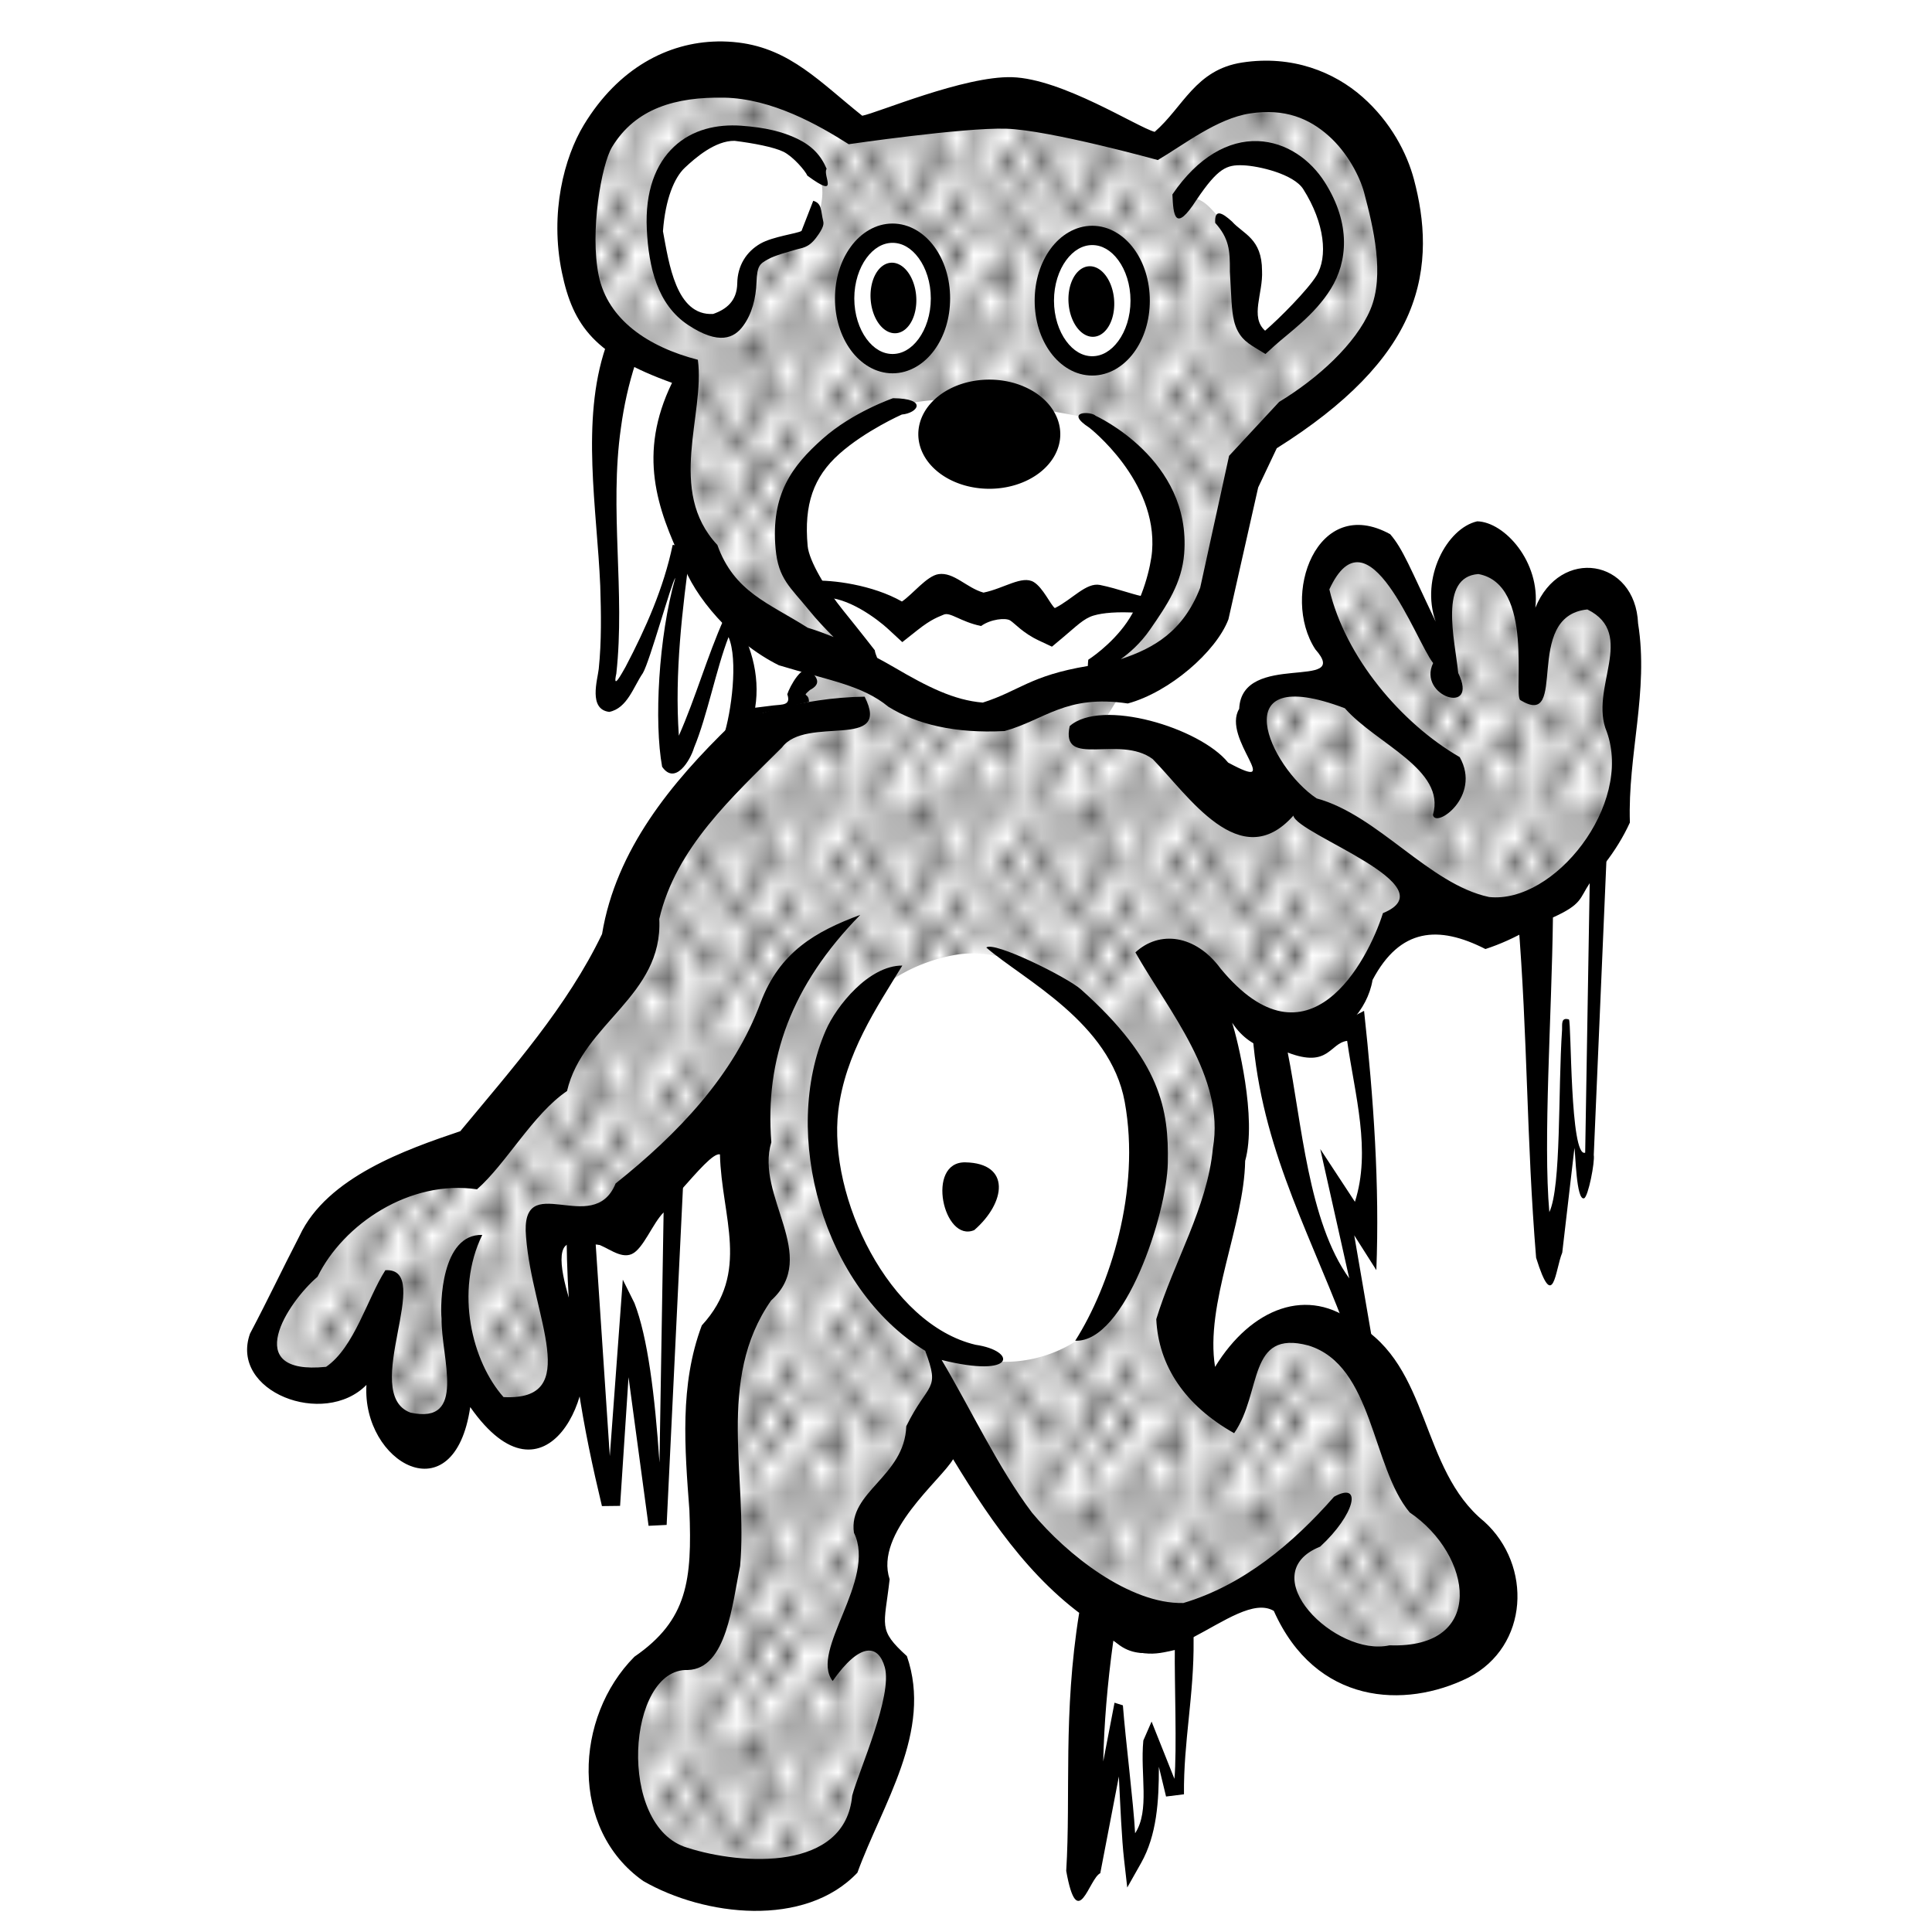
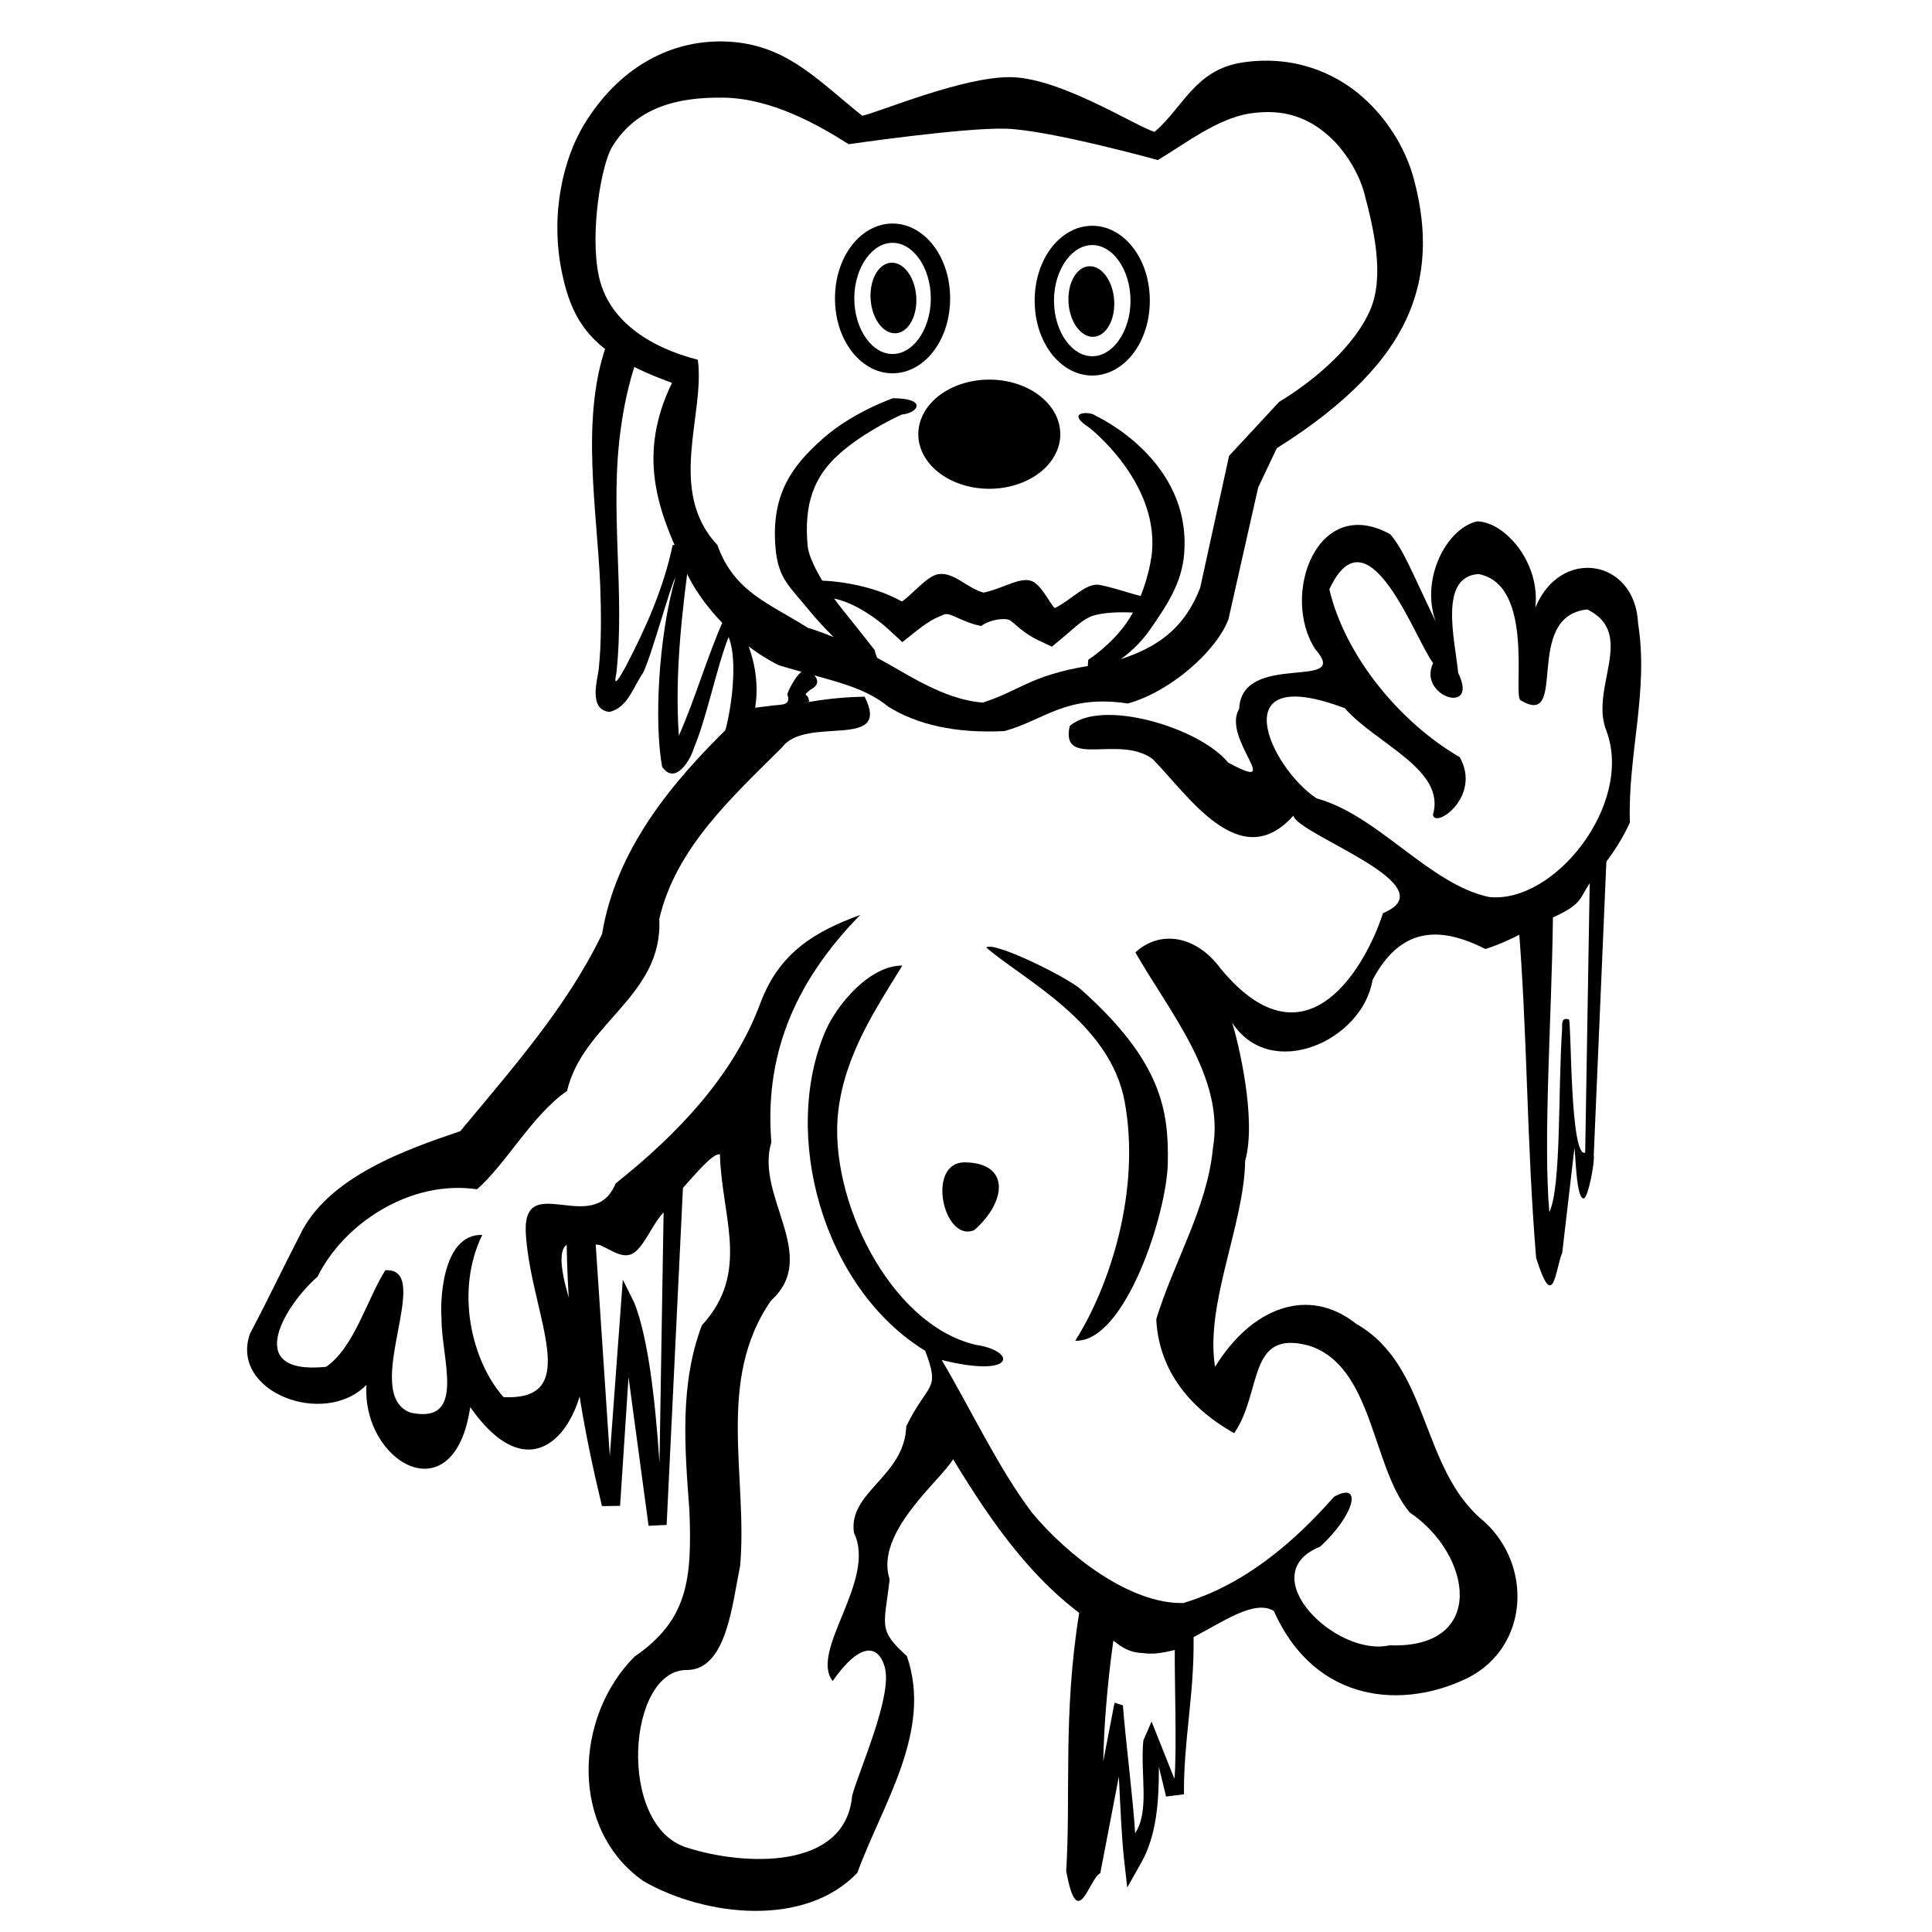
<svg xmlns="http://www.w3.org/2000/svg" xmlns:xlink="http://www.w3.org/1999/xlink" width="30mm" height="30mm" version="1.1" viewBox="0 0 106.3 106.3">
  <defs>
    <pattern id="a" xlink:href="#b" patternTransform="matrix(.931 0 0 1.285 55.892 15.94)" />
    <pattern id="b" width="10" height="10" patternTransform="translate(0) scale(10)" patternUnits="userSpaceOnUse">
      <circle cx="2.567" cy=".81" r=".45" />
      <circle cx="3.048" cy="2.33" r=".45" />
      <circle cx="4.418" cy="2.415" r=".45" />
      <circle cx="1.844" cy="3.029" r=".45" />
      <circle cx="6.08" cy="1.363" r=".45" />
-       <circle cx="5.819" cy="4.413" r=".45" />
      <circle cx="4.305" cy="4.048" r=".45" />
      <circle cx="5.541" cy="3.045" r=".45" />
      <circle cx="4.785" cy="5.527" r=".45" />
      <circle cx="2.667" cy="5.184" r=".45" />
      <circle cx="7.965" cy="1.448" r=".45" />
      <circle cx="7.047" cy="5.049" r=".45" />
      <circle cx="4.34" cy=".895" r=".45" />
      <circle cx="7.125" cy=".34" r=".45" />
      <circle cx="9.553" cy="1.049" r=".45" />
      <circle cx="7.006" cy="2.689" r=".45" />
      <circle cx="8.909" cy="2.689" r=".45" />
-       <circle cx="9.315" cy="4.407" r=".45" />
      <circle cx="7.82" cy="3.87" r=".45" />
      <circle cx="8.27" cy="5.948" r=".45" />
      <circle cx="7.973" cy="7.428" r=".45" />
      <circle cx="9.342" cy="8.072" r=".45" />
      <circle cx="8.206" cy="9.315" r=".45" />
      <circle cx="9.682" cy="9.475" r=".45" />
      <circle cx="9.688" cy="6.186" r=".45" />
      <circle cx="3.379" cy="6.296" r=".45" />
      <circle cx="2.871" cy="8.204" r=".45" />
      <circle cx="4.59" cy="8.719" r=".45" />
      <circle cx="3.181" cy="9.671" r=".45" />
      <circle cx="5.734" cy="7.315" r=".45" />
      <circle cx="6.707" cy="6.513" r=".45" />
      <circle cx="5.73" cy="9.67" r=".45" />
      <circle cx="6.535" cy="8.373" r=".45" />
      <circle cx="4.37" cy="7.154" r=".45" />
      <circle cx=".622" cy="7.25" r=".45" />
      <circle cx=".831" cy="5.679" r=".45" />
      <circle cx="1.257" cy="8.519" r=".45" />
      <circle cx="1.989" cy="6.877" r=".45" />
      <circle cx=".374" cy="3.181" r=".45" />
      <circle cx="1.166" cy="1.664" r=".45" />
      <circle cx="1.151" cy=".093" r=".45" />
      <circle cx="1.151" cy="10.093" r=".45" />
      <circle cx="1.302" cy="4.451" r=".45" />
      <circle cx="3.047" cy="3.763" r=".45" />
    </pattern>
  </defs>
  <g>
    <path d="m14.125 74.174 4.25-7.375c2.542-2.244 5.083-2.876 7.625-2.625l8.125-11.375c0.853-5.174 3.315-9.117 7-12.125l-0.625-7.125c-1.291 3.33-2.167 5.417-3.25 8.125-0.716-1.236-0.637-5.016 0.312-11.75l-2.812 7.5-1.25 1.25-0.125-6.375-0.125-9.5 1.25-4c-2.76-1.593-2.974-4.777-3.125-8 0.335-3.568 2.673-5.801 6-7.375 3.292-0.225 6.583 1.315 9.875 3.75 4.024-1.158 6.768-1.676 8.125-1.5l8.25 2.375c2.309-2.245 4.661-4.278 7.625-3.25 4.032 1.031 5.263 3.743 6 6.75 0.91 3.325-0.514 5.649-1.875 8l-6.375 5-2.625 9.625c-0.883 2.087-2.769 2.835-4.625 3.625l-1.625 2.625c1.917-0.437 3.833-0.227 5.75 1l2.875 3.375 2-1.25c-0.549-0.132-1.124-0.449-2-2.875-0.025-3.208 2.547-3.171 5.125-3.125l-1.25-4c0.548-1.408-1.169-3.787 3.625-3.375l3.25 6.25 0.25-4.875c0.969-1.169 1.886-2.629 3.5-0.25l1.25 5c0.276-1.348-0.274-2.902 2.5-3.625 1.945-0.404 2.171 0.913 2.5 2.125l-0.5 10.375-1.125 1.75-0.375 16.625c-0.25 1.653-0.5 0.917-0.75 0.125l-0.625-3.625c0.282 3.72-0.357 6.15-0.875 8.75-1.016-2.92-0.606-12.396-0.875-18.75l-7.375 0.625c-1.44 1.897-2.667 3.722-2.625 5.125 1.206 5.217 0.72 8.258 0.875 12.125l-1.5-2.375c0.323 2.196 1.143 5.509 0.875 6.375-2.173-2.115-2.486-5.294-3.625-8l-1.5-7.5-5.25-3.125c1.948 2.873 3.836 5.784 3.5 10.125l-2.875 10.25 2.188 3.25c1.035-1.495 0.976-3.355 3.812-4.25 2.97-0.094 3.684 1.843 5.125 3.125l5.125 9.75c1.11 3.299 0.47 5.156-1.25 6.125-2.51 0.14-4.96 1.427-7.625-1.375l-2.375-3.375-4.875 2.375c0.814 2.947-0.226 7.074-0.125 9-0.505 0.223-1.395-2.345-1.75-2.375 0.161 1.625 0.56 3.25-0.062 4.875l-0.688 1.25c-0.314-2.09-0.391-4.774-1-6.125l-1.5 6.375 0.25-14.5c-2.634-2.548-5.278-4.941-7.75-9.75l-4.25 6-0.625 6.125c1.955 0.127 1.709 1.575 2.125 2.625l-3 9.5c-3.227 2.328-6.609 1.567-10 0.625-1.588-2.176-4.241-4.016-2.875-7.125-0.414-2.332 1.817-3.783 3.25-5.5l2.375-3.5 0.25-13 2.5-4.125-2-8.75-3.5 3.875c0.836 5.105-0.167 12.417-0.25 18.625l-1.75-10.25-1 9c-0.804-4.02-1.404-9.065-1.875-14.75l-1.625 0.375 0.875 7.625-1.875 3.125c-1.167 0.322-2.333-1.459-3.5-2.5-0.16 1.813-1.097 2.72-2.25 3.375-3.279-1.105-2.388-2.946-3.125-4.5-1.042 1.249-2.083 1.496-3.125 1.25-1.073 0.205-2.094-0.211-3-2z" fill="#fff" fill-rule="evenodd" />
-     <path d="m38.633 3.627c-0.411-0.025-0.823-0.024-1.234 0.004-3.327 1.574-5.665 3.807-6 7.375 0.151 3.223 0.365 6.407 3.125 8l3.312 1.5c-2.04 5.275-0.276 7.57-0.25 9.625 0.939 1.774 1.781 2.625 2.938 3.625 2.248 1.902 7.157 3.185 0.625 7.125-3.685 3.008-6.147 6.951-7 12.125l-8.125 11.375c-2.542-0.251-5.083 0.381-7.625 2.625l-4.25 7.375c0.907 1.788 1.927 2.205 3 2 1.042 0.246 2.083-5.61e-4 3.125-1.25 0.737 1.554-0.154 3.395 3.125 4.5 1.153-0.655 2.09-1.562 2.25-3.375 1.167 1.041 2.333 2.822 3.5 2.5l1.875-3.125-0.875-7.625 1.625-0.375c2.284-0.096 3.352-0.648 4.875-2.625l3.5-3.875 2 8.75-2.5 4.125-0.25 13-2.375 3.5c-1.433 1.717-3.664 3.168-3.25 5.5-1.366 3.109 1.287 4.949 2.875 7.125 3.391 0.942 6.773 1.703 10-0.625l3-9.5c-0.416-1.05-0.17-2.498-2.125-2.625l0.625-6.125 4.25-6c2.472 4.809 5.117 7.202 7.75 9.75 1.929 1.706 3.083 1.145 4.875 1.5l4.875-2.375 2.375 3.375c2.665 2.802 5.115 1.515 7.625 1.375 1.72-0.969 2.36-2.826 1.25-6.125l-5.125-9.75c-1.441-1.282-2.155-3.219-5.125-3.125-2.837 0.895-2.777 2.755-3.812 4.25l-2.188-3.25 2.875-10.25c0.335-4.341-1.552-7.252-3.5-10.125l5.25 3.125c1.225-0.191 2.55 0.598 4.875-0.625-0.042-1.403 1.185-3.228 2.625-5.125l7.375-0.625c1.698-0.596 2.803-1.69 3.5-3.125l1.125-1.75 0.5-10.375c-0.329-1.212-0.555-2.529-2.5-2.125-2.774 0.723-2.224 2.277-2.5 3.625l-1.25-5c-1.614-2.379-2.531-0.919-3.5 0.25l-0.25 4.875-3.25-6.25c-4.794-0.412-3.077 1.967-3.625 3.375l1.25 4c-2.578-0.046-5.15-0.083-5.125 3.125 0.876 2.426 1.451 2.743 2 2.875l-2 1.25-2.875-3.375c-1.917-1.227-3.833-1.438-5.75-1l1.625-2.625c1.855-0.79 3.742-1.538 4.625-3.625l2.625-9.625 6.375-5c1.361-2.351 2.785-4.675 1.875-8-0.738-3.007-1.968-5.719-6-6.75-2.964-1.028-5.316 1.005-7.625 3.25l-8.25-2.375c-1.357-0.176-4.101 0.342-8.125 1.5-2.88-2.13-5.76-3.577-8.641-3.754zm1.992 3.672c3.007 0.411 3.967 1.367 4.5 2.438 0.234 0.834 0.156 1.567-0.438 3.062l-3.25 1.312-0.375 2.312c-0.699 1.953-1.21 1.647-1.75 1.688-2.262-0.543-2.57-2.258-3.25-3.75-0.072-1.792-0.21-3.583 0.688-5.375 0.851-0.698 0.999-1.613 3.875-1.688zm28.492 1.055c2.091 0.131 2.686 1.26 3.57 2.195 1.416 2.73 0.555 4.059-0.125 5.5l-2.938 2.812c-1.446-1.865-0.909-4.329-1.938-6.312-0.882-0.584-1.425-2.184-2.75-1.438 0.575-1.195 1.452-2.218 3.188-2.75 0.365-0.025 0.694-0.027 0.992-0.008zm-19.961 4.383a2.469 3.625 0 0 1 2.469 3.625 2.469 3.625 0 0 1-2.469 3.625 2.469 3.625 0 0 1-2.469-3.625 2.469 3.625 0 0 1 2.469-3.625zm11.031 0.188a2.469 3.625 0 0 1 2.469 3.625 2.469 3.625 0 0 1-2.469 3.625 2.469 3.625 0 0 1-2.469-3.625 2.469 3.625 0 0 1 2.469-3.625zm-7.391 9.041c0.526-0.002 1.052 0.011 1.578 0.021l5.5 1c2.192 2.128 4.891 3.898 4.375 7.938-1.018 2.363-1.851 4.85-4.312 6.25l-6.562 2.375c-1.833-0.425-3.667-1.451-5.5-2.875-2.395-2.75-3.643-4.766-4.438-6.875 0.003-2.576 1.456-4.924 4.625-7 1.578-0.699 3.156-0.83 4.734-0.834zm0.828 30.494c1.144 0.018 2.316 0.356 3.25 0.965 3.157 2.058 5.92 5.526 6.5 9.25 0.558 3.581-0.662 7.838-3.25 10.375-1.488 1.458-3.963 2.185-6 1.75-3.209-0.685-6.183-3.37-7.5-6.375-1.674-3.819-1.59-8.892 0.5-12.5 1.06-1.831 3.294-2.993 5.375-3.375 0.366-0.067 0.744-0.096 1.125-0.09z" fill="url(#a)" fill-rule="evenodd" />
-     <path d="m40.775 6.916c-1.32-0.09-2.673 0.199-3.691 1.156-1.018 0.957-1.597 2.466-1.496 4.543s0.577 4.15 2.277 5.269 2.531 0.719 3.022 0.049c0.491-0.671 0.704-1.518 0.738-2.42 0.034-0.902 0.184-0.993 0.609-1.236 0.426-0.243 1.17-0.42 1.523-0.533 0.353-0.113 0.707-0.08 1.15-0.668 0.443-0.588 0.418-0.775 0.383-0.922-0.139-0.588-0.062-0.961-0.545-1.107l-0.646 1.66c-0.243 0.147-1.57 0.303-2.258 0.695-0.775 0.443-1.263 1.21-1.277 2.188-0.015 0.978-0.607 1.434-1.326 1.684-2.046 0.117-2.434-2.799-2.762-4.551 0.131-1.781 0.63-2.955 1.201-3.492 0.574-0.54 1.673-1.5 2.742-1.482 1.043 0.13 2.155 0.343 2.68 0.598 0.533 0.259 1.213 1.055 1.324 1.32 1.825 1.337 0.812-0.031 1.059-0.377-0.312-0.744-0.81-1.265-1.607-1.652-0.797-0.387-1.78-0.63-3.1-0.721zm28.426 0.848c-1.592-0.059-3.295 0.866-4.695 2.936 0.051 1.119 0.13 2.164 1.334 0.285 1.177-1.741 1.653-1.924 2.543-1.891 0.889 0.033 2.797 0.485 3.322 1.312 1.192 1.881 1.36 3.736 0.725 4.766-0.48 0.779-2.047 2.36-2.824 3.023-0.845-0.758-0.105-2.051-0.168-3.297-0.003-1.783-1.037-2.019-1.654-2.711-0.543-0.492-0.965-0.719-0.924 0.074 0.768 0.861 0.815 1.51 0.809 2.658v0.029l2e-3 0.027c0.08 1.358 0.077 2.063 0.232 2.705 0.078 0.321 0.229 0.649 0.449 0.898 0.22 0.249 0.461 0.402 0.707 0.553l0.566 0.346 0.49-0.445c0.793-0.721 2.211-1.686 3.115-3.152s1.118-3.554-0.338-5.85c-0.782-1.233-2.099-2.208-3.692-2.268z" color="#000000" color-rendering="auto" fill-rule="evenodd" image-rendering="auto" shape-rendering="auto" solid-color="#000000" style="block-progression:tb;isolation:auto;mix-blend-mode:normal;text-decoration-color:#000000;text-decoration-line:none;text-decoration-style:solid;text-indent:0;text-transform:none;white-space:normal" />
    <path d="m39.477 2.281c-2.717 0.049-5.452 1.458-7.352 4.59-1.081 1.783-1.888 4.841-1.209 8.117 0.617 2.977 1.842 4.559 6.059 6.076-1.903 3.914-0.811 6.929 0.564 9.859 0.618 1.86 2.76 4.411 5.314 5.68 2.768 0.841 4.577 1.091 6.029 2.285 1.565 0.969 3.665 1.476 6.389 1.336 2.24-0.624 3.368-2.025 6.781-1.518 2.287-0.619 4.857-2.844 5.537-4.631l1.637-7.256 1.022-2.156c3.88-2.436 6.194-4.886 7.26-7.396 1.111-2.618 0.878-5.178 0.287-7.402-0.381-1.433-1.27-3.153-2.826-4.527s-3.864-2.323-6.631-1.897c-2.568 0.396-3.239 2.455-4.807 3.814-0.963-0.259-5.075-2.924-7.844-3.008-2.627-0.079-7.44 1.976-8.246 2.121-2.307-1.837-3.953-3.676-6.805-4.027-0.385-0.047-0.772-0.068-1.16-0.061zm0.359 3.092c2.636 0.049 5.191 1.499 6.861 2.562 0 0 6.318-0.924 8.654-0.854 2.389 0.072 8.352 1.725 8.352 1.725 1.456-0.858 3.259-2.284 5.066-2.562 1.954-0.301 3.275 0.294 4.322 1.219 1.047 0.925 1.733 2.264 1.963 3.131 0.506 1.906 1.148 4.546 0.344 6.441-0.805 1.896-2.899 3.794-5.019 5.078l-2.754 2.967-1.59 7.26c-0.931 2.399-2.547 3.324-4.369 3.928 0.442-0.318 1.064-0.837 1.615-1.635 0.94-1.359 1.743-2.549 1.873-4.17 0.417-5.195-4.871-7.586-4.871-7.586-0.249-0.256-1.768-0.268-0.344 0.658 0 0 3.759 2.92 3.449 6.787-0.069 0.866-0.512 2.658-1.387 3.922-0.874 1.264-2.123 2.055-2.123 2.055-0.006 0.105-0.026 0.23-0.025 0.344-3.196 0.535-3.757 1.371-5.779 2.014-1.583-0.129-3.038-0.863-4.867-1.935-0.329-0.193-0.636-0.359-0.945-0.527-0.057-0.146-0.119-0.297-0.129-0.416 0 0-0.765-0.988-1.732-2.182-0.967-1.194-1.888-2.74-1.963-3.559-0.208-2.279 0.315-3.794 1.746-5.068 1.431-1.274 3.436-2.162 3.436-2.162 0.868-0.073 1.465-0.879-0.484-0.898 0 0-2.22 0.761-3.879 2.238-1.659 1.477-2.857 3.036-2.582 6.051 0.151 1.661 0.802 2.095 1.85 3.389 0.418 0.517 0.898 1.019 1.34 1.463-0.484-0.194-0.958-0.371-1.424-0.512-2.124-1.351-4.047-1.959-4.971-4.555-2.799-2.98-0.664-7.21-1.074-10.189-2.76-0.711-4.954-2.22-5.453-4.629-0.499-2.409 0.152-6.117 0.732-7.074 1.301-2.145 3.526-2.766 6.162-2.717z" color="#000000" color-rendering="auto" fill-rule="evenodd" image-rendering="auto" shape-rendering="auto" solid-color="#000000" style="block-progression:tb;isolation:auto;mix-blend-mode:normal;text-decoration-color:#000000;text-decoration-line:none;text-decoration-style:solid;text-indent:0;text-transform:none;white-space:normal" />
    <path d="m51.637 31.59c-0.644 0.097-1.43 1.117-2.012 1.506-1.617-0.922-3.855-1.203-4.899-1.142l0.544 0.93c1.35-0.079 3.022 1.194 3.596 1.725l0.779 0.721 0.832-0.658c0.804-0.637 1.181-0.733 1.44-0.852 0.364-0.167 0.919 0.386 2.061 0.624 0.539-0.383 1.349-0.464 1.601-0.307 0.252 0.156 0.695 0.691 1.584 1.107l0.715 0.336 0.605-0.506c0.738-0.615 1.139-1.044 1.687-1.206 0.517-0.153 1.315-0.222 2.454-0.15l0.421-0.884c-0.473-0.03-1.513-0.447-2.522-0.649-0.763-0.152-1.522 0.795-2.486 1.273-0.239-0.189-0.646-1.115-1.153-1.429-0.64-0.397-1.647 0.35-2.772 0.577-0.93-0.26-1.63-1.144-2.478-1.016z" color="#000000" color-rendering="auto" fill-rule="evenodd" image-rendering="auto" shape-rendering="auto" solid-color="#000000" style="block-progression:tb;isolation:auto;mix-blend-mode:normal;text-decoration-color:#000000;text-decoration-line:none;text-decoration-style:solid;text-indent:0;text-transform:none;white-space:normal" />
    <path d="m58.338 23.89a3.906 3.003 0 0 1-3.906 3.003 3.906 3.003 0 0 1-3.906-3.003 3.906 3.003 0 0 1 3.906-3.003 3.906 3.003 0 0 1 3.906 3.003z" color="#000000" />
-     <path d="m49.109 12.299c-0.924 0-1.739 0.514-2.293 1.268-0.554 0.753-0.875 1.757-0.875 2.853s0.321 2.098 0.875 2.852c0.554 0.753 1.369 1.268 2.293 1.268 0.924 1e-6 1.739-0.514 2.293-1.268 0.554-0.753 0.875-1.755 0.875-2.852s-0.321-2.1-0.875-2.853c-0.554-0.753-1.369-1.268-2.293-1.268zm0 1.062c0.533 0 1.035 0.29 1.435 0.836 0.401 0.545 0.67 1.337 0.67 2.223s-0.269 1.677-0.67 2.223-0.903 0.834-1.435 0.834c-0.533 1e-6 -1.035-0.288-1.435-0.834s-0.67-1.337-0.67-2.223 0.269-1.677 0.67-2.223c0.401-0.545 0.903-0.836 1.435-0.836z" color="#000000" color-rendering="auto" image-rendering="auto" shape-rendering="auto" solid-color="#000000" style="block-progression:tb;isolation:auto;mix-blend-mode:normal;text-decoration-color:#000000;text-decoration-line:none;text-decoration-style:solid;text-indent:0;text-transform:none;white-space:normal" />
+     <path d="m49.109 12.299c-0.924 0-1.739 0.514-2.293 1.268-0.554 0.753-0.875 1.757-0.875 2.853s0.321 2.098 0.875 2.852c0.554 0.753 1.369 1.268 2.293 1.268 0.924 1e-6 1.739-0.514 2.293-1.268 0.554-0.753 0.875-1.755 0.875-2.852s-0.321-2.1-0.875-2.853c-0.554-0.753-1.369-1.268-2.293-1.268zm0 1.062c0.533 0 1.035 0.29 1.435 0.836 0.401 0.545 0.67 1.337 0.67 2.223s-0.269 1.677-0.67 2.223-0.903 0.834-1.435 0.834c-0.533 1e-6 -1.035-0.288-1.435-0.834s-0.67-1.337-0.67-2.223 0.269-1.677 0.67-2.223c0.401-0.545 0.903-0.836 1.435-0.836" color="#000000" color-rendering="auto" image-rendering="auto" shape-rendering="auto" solid-color="#000000" style="block-progression:tb;isolation:auto;mix-blend-mode:normal;text-decoration-color:#000000;text-decoration-line:none;text-decoration-style:solid;text-indent:0;text-transform:none;white-space:normal" />
    <path d="m60.096 12.422c-0.924 0-1.739 0.514-2.293 1.268-0.554 0.753-0.875 1.755-0.875 2.852 0 1.097 0.321 2.1 0.875 2.853 0.554 0.753 1.369 1.268 2.293 1.268s1.739-0.514 2.293-1.268c0.554-0.753 0.875-1.757 0.875-2.853 0-1.097-0.321-2.098-0.875-2.852s-1.369-1.268-2.293-1.268zm0 1.062c0.533 0 1.035 0.288 1.435 0.834 0.401 0.545 0.67 1.337 0.67 2.223s-0.269 1.677-0.67 2.223-0.903 0.836-1.435 0.836-1.035-0.29-1.435-0.836c-0.401-0.545-0.67-1.337-0.67-2.223s0.269-1.677 0.67-2.223c0.401-0.545 0.903-0.834 1.435-0.834z" color="#000000" color-rendering="auto" image-rendering="auto" shape-rendering="auto" solid-color="#000000" style="block-progression:tb;isolation:auto;mix-blend-mode:normal;text-decoration-color:#000000;text-decoration-line:none;text-decoration-style:solid;text-indent:0;text-transform:none;white-space:normal" />
    <path d="m48.956 14.463a1.944 1.256 85.833 0 1 1.446 1.747 1.944 1.256 85.833 0 1-1.043 2.117 1.944 1.256 85.833 0 1-1.446-1.747 1.944 1.256 85.833 0 1 1.043-2.117z" color="#000000" />
    <path d="m59.845 14.658a1.944 1.256 85.833 0 1 1.446 1.747 1.944 1.256 85.833 0 1-1.043 2.117 1.944 1.256 85.833 0 1-1.446-1.747 1.944 1.256 85.833 0 1 1.043-2.117z" color="#000000" />
    <path d="m81.277 28.684c-1.673 0.379-3.136 3.131-2.285 5.518-1.398-2.923-1.795-3.992-2.503-4.81-4.039-2.228-6.042 3.383-4.118 6.335 2.05 2.32-4.052 0.065-4.19 3.274-0.992 1.634 2.602 4.691-0.609 2.956-1.558-1.918-6.971-3.552-8.717-2.006-0.514 2.366 2.717 0.447 4.565 1.811 1.952 1.988 4.822 6.404 7.742 3.115 0.206 1.037 8.6 3.853 4.929 5.365-0.831 2.636-4.108 8.876-8.926 3.058-1.385-1.883-3.377-2.122-4.695-0.898 1.838 3.244 4.944 6.861 4.266 10.766-0.307 3.279-2.163 6.274-3.117 9.415 0.121 2.559 1.572 4.746 4.285 6.272 1.558-2.244 0.708-5.728 4.092-4.823 3.569 1.103 3.465 6.672 5.566 9.184 3.437 2.316 4.276 7.505-1.109 7.311-2.967 0.665-7.589-3.91-3.815-5.43 1.912-1.762 2.35-3.622 0.763-2.745-2.262 2.575-4.99 4.864-8.294 5.848-2.95 0.064-6.402-2.647-8.325-4.972-1.856-2.449-3.401-5.765-4.972-8.401 4.128 1.028 4.136-0.507 1.865-0.836-4.771-1.13-8.12-8.145-7.552-12.868 0.378-3.146 2.105-5.675 3.523-7.996-1.841-0.01-3.63 2.225-4.213 3.568-2.47 5.687-0.191 14.145 5.472 17.628 0.847 2.249 0.172 1.678-1.042 4.152-0.087 2.766-3.209 3.604-2.878 5.858 1.27 2.614-2.466 6.486-1.171 8.156 1.524-2.171 2.517-2.006 2.867-0.76 0.44 1.566-1.396 5.622-1.794 7.066-0.364 4.166-6.043 3.841-9.064 2.87-3.914-1.149-3.319-9.9 0.024-9.78 2.143-0.064 2.443-3.65 2.875-5.719 0.434-4.891-1.344-10.242 1.704-14.61 2.715-2.457-0.897-5.741 0.015-8.71-0.367-4.567 1.093-8.631 4.891-12.508-2.461 0.909-4.435 2.046-5.48 4.817-1.475 4.014-4.576 7.25-7.979 9.96-1.231 3.032-5.274-0.912-4.929 2.944 0.34 4.398 3.147 9.03-1.239 8.81-1.734-1.952-2.689-5.802-1.171-8.923-2.257-0.062-2.319 3.819-2.239 4.595-0.029 2.177 1.417 5.855-1.708 5.184-2.815-1.041 1.374-7.988-1.384-7.836-0.997 1.56-1.704 4.246-3.262 5.316-4.768 0.477-2.099-3.567-0.471-4.955 1.423-2.899 5.08-5.358 8.776-4.814 1.611-1.411 3.063-4.121 4.953-5.408 0.874-3.743 5.286-5.22 5.075-9.464 0.906-3.913 4.034-6.728 6.755-9.442 1.323-1.783 6.054 0.202 4.544-2.79-3.547 0.049-6.607 1.151-7.359 1.55-3.268 3.166-6.324 6.87-7.088 11.509-1.915 3.987-4.945 7.404-7.801 10.849-2.936 0.992-7.332 2.517-8.842 5.754-1.043 2.022-1.676 3.388-2.727 5.384-1.138 3.192 4.065 5.195 6.406 2.822-0.257 4.267 4.826 7.219 5.711 1.219 4.173 5.96 7.275-0.977 6.031-4.209-0.443-1.243-1.316-3.664-0.898-4.514 0.358-0.728 1.857 0.046 3.192-0.245 2.025-0.955 4.69-5.095 5.414-4.937 0.084 3.441 1.702 6.482-0.999 9.413-1.23 3.277-0.936 6.762-0.681 10.174 0.149 3.821-0.09 6.034-3.023 8.051-3.317 3.332-3.571 9.49 0.484 12.344 3.367 1.94 8.889 2.591 11.782-0.459 1.366-3.76 4.154-7.781 2.723-11.916-1.62-1.473-1.242-1.633-0.949-4.228-0.85-2.564 2.853-5.481 3.491-6.606 2.198 3.618 4.705 7.25 8.407 9.442 2.545 3.73 7.103-2.367 9.24-1.095 2.303 5.161 7.2 5.412 10.709 3.668 3.336-1.723 3.519-6.18 0.868-8.583-3.552-2.884-2.942-8.547-7.047-10.883-2.642-2.097-5.768-0.884-7.763 2.372-0.562-3.474 1.597-7.794 1.656-11.337 0.662-2.358-0.428-6.694-0.714-7.599 2.121 3.25 7.163 1.014 7.723-2.352 1.511-2.862 3.623-3.021 6.211-1.703 3.247-1.054 6.504-3.787 7.948-6.959-0.125-3.732 1.048-7.227 0.451-10.954-0.152-3.556-4.282-4.232-5.652-0.865 0.282-2.518-1.691-4.718-3.2-4.755zm0.064 2.9c3.104 0.57 1.901 6.614 2.308 6.936 2.713 1.644 0.084-4.625 3.689-4.988 2.748 1.356 0.065 4.361 1.069 6.734 1.439 4.02-2.891 9.474-6.476 9.088-3.3-0.699-6.105-4.505-9.487-5.425-2.592-1.719-5.216-7.523 1.55-4.961 1.731 1.97 5.575 3.366 4.848 5.865 0.127 0.777 2.693-1.009 1.472-3.176-3.227-1.866-6.286-5.497-7.172-9.23 2.133-4.615 4.747 2.832 5.71 4.056-0.88 1.826 2.545 2.93 1.381 0.546-0.188-1.857-1.081-5.288 1.108-5.445zm-27.074 20.551c2.05 1.774 6.818 4.113 7.616 8.49 0.894 4.905-0.828 10.155-2.723 13.143 2.74 0.109 5.04-6.986 5.094-9.78 0.057-2.926-0.368-5.616-4.778-9.549-0.762-0.679-4.816-2.68-5.209-2.304zm-1.154 11.818c-2.195-0.039-1.204 4.449 0.492 3.728 1.736-1.508 2.033-3.678-0.492-3.728z" color="#000000" color-rendering="auto" fill-rule="evenodd" image-rendering="auto" shape-rendering="auto" solid-color="#000000" style="block-progression:tb;isolation:auto;mix-blend-mode:normal;text-decoration-color:#000000;text-decoration-line:none;text-decoration-style:solid;text-indent:0;text-transform:none;white-space:normal" />
-     <path d="m68.711 55.746 0.168 0.612c0.361 6.361 2.924 10.925 5.081 16.54 1.063 2.197 1.813 3.299 1.545 0.856l-0.994-5.785 1.216 1.914c0.185-4.634-0.149-9.422-0.675-14.266-2.222 1.234-4.33 1.26-6.342 0.13zm2.139 2.165c2.268 0.872 2.297-0.51 3.271-0.643 0.427 2.99 1.328 6.041 0.428 8.856l-1.907-2.903 1.595 7.117c-2.259-3.124-2.616-8.604-3.386-12.428z" color="#000000" color-rendering="auto" fill-rule="evenodd" image-rendering="auto" shape-rendering="auto" solid-color="#000000" style="block-progression:tb;isolation:auto;mix-blend-mode:normal;text-decoration-color:#000000;text-decoration-line:none;text-decoration-style:solid;text-indent:0;text-transform:none;white-space:normal" />
    <path d="m37.641 64.025-0.971 1.25c-0.809 1.042-1.67 1.771-2.408 2.106s-1.28 0.309-1.744-0.066l-1.629-0.569 0.286 1.447c0.07 6.048 0.944 10.487 1.944 14.673l0.998-0.012 0.465-7.08 1.103 8.177 0.994-0.049zm-1.129 2.684-0.227 13.762c-0.255-3.742-0.653-6.911-1.377-8.774l-0.641-1.289-0.715 9.708-0.779-11.691c0.612 0.155 1.351 0.862 1.991 0.572 0.632-0.286 1.142-1.685 1.748-2.289z" color="#000000" color-rendering="auto" fill-rule="evenodd" image-rendering="auto" shape-rendering="auto" solid-color="#000000" style="block-progression:tb;isolation:auto;mix-blend-mode:normal;text-decoration-color:#000000;text-decoration-line:none;text-decoration-style:solid;text-indent:0;text-transform:none;white-space:normal" />
    <path d="m60.545 87.965-1.169 0.785c-0.896 5.562-0.455 9.993-0.712 14.19 0.625 3.479 1.249 0.418 1.874 0.125l1.023-5.322c0.079 1.608 0.157 3.441 0.287 4.578l0.174 1.531 0.758-1.342c0.87-1.542 0.985-3.412 0.982-5.299l0.395 1.635 0.986-0.123c-0.029-2.907 0.559-5.44 0.529-8.484l-0.006-0.721-0.672 0.258c-0.417 0.16-1.192 0.286-1.924 0.191-0.732-0.095-1.404-0.383-1.818-0.98l-0.707-1.022zm0.711 2.307c0.526 0.358 1.101 0.612 1.688 0.688 0.646 0.083 1.167-0.062 1.695-0.176-0.024 1.557 0.122 5.577-0.022 7.088l-1.256-3.15-0.454 1.041c-0.181 1.872 0.368 3.857-0.453 5.104-0.09-1.695-0.529-5.153-0.672-7.038l-0.46-0.145-0.621 3.231c0.044-2.009 0.219-4.221 0.555-6.643z" color="#000000" color-rendering="auto" fill-rule="evenodd" image-rendering="auto" shape-rendering="auto" solid-color="#000000" style="block-progression:tb;isolation:auto;mix-blend-mode:normal;text-decoration-color:#000000;text-decoration-line:none;text-decoration-style:solid;text-indent:0;text-transform:none;white-space:normal" />
    <path d="m33.32 19.112c-1.368 4.052-0.471 8.914-0.294 13.123 0.049 1.523 0.074 3.051-0.083 4.569-0.068 0.604-0.58 2.224 0.578 2.365 0.997-0.201 1.331-1.382 1.849-2.133 0.385-0.649 1.569-4.976 1.789-5.248-0.932 3.247-1.175 7.963-0.728 10.4 0.711 1.031 1.546-0.336 1.757-1.052 0.716-1.712 1.223-4.355 1.897-6.084 0.538 1.241 0.156 4.161-0.273 5.457-0.187 0.402 2.052-1.351 2.264-1.302l2.436-0.591c-8e-3 -0.549-0.443-0.224 0.054-0.654 0.59-0.308 0.449-0.636 0.047-1.022-0.446-0.487-1.157 0.824-1.296 1.258 0.222 0.63-0.292 0.557-0.745 0.614l-1.022 0.127c0.293-1.819-0.259-3.674-1.289-5.174-0.186-0.544-0.296 0.015-0.426 0.28-0.937 2.102-1.554 4.329-2.484 6.433-0.239-3.465 0.186-6.931 0.65-10.359-0.327-0.042-0.676-0.116-0.99-0.139-0.491 2.356-1.476 4.584-2.59 6.707-0.214 0.37-0.728 1.347-0.51 0.373 0.493-4.49-0.39-9.022 0.251-13.506 0.164-1.221 0.429-2.43 0.814-3.602-0.316-0.103-1.34-0.737-1.656-0.841z" color="#000000" color-rendering="auto" fill-rule="evenodd" image-rendering="auto" shape-rendering="auto" solid-color="#000000" style="block-progression:tb;isolation:auto;mix-blend-mode:normal;text-decoration-color:#000000;text-decoration-line:none;text-decoration-style:solid;text-indent:0;text-transform:none;white-space:normal" />
    <path d="m88.443 46.023c-1.28 1.768-2.391 3.659-4.918 4.52 0.538 6.559 0.455 12.101 0.993 18.659 0.965 3.101 1.048 0.646 1.438-0.281l0.671-5.762c0.059 0.269 0.097 2.925 0.532 2.771 0.227-0.082 0.6-2 0.531-2.382zm-0.977 2.57-0.248 14.828c-0.843 0.307-0.752-7.189-0.894-7.329-0.437-0.135-0.369 0.25-0.377 0.555-0.229 3.371-0.037 8.635-0.701 10.046-0.349-3.953 0.132-10.809 0.198-16.213 1.617-0.734 1.453-1.037 2.022-1.887z" color="#000000" color-rendering="auto" fill-rule="evenodd" image-rendering="auto" shape-rendering="auto" solid-color="#000000" style="block-progression:tb;isolation:auto;mix-blend-mode:normal;text-decoration-color:#000000;text-decoration-line:none;text-decoration-style:solid;text-indent:0;text-transform:none;white-space:normal" />
  </g>
</svg>